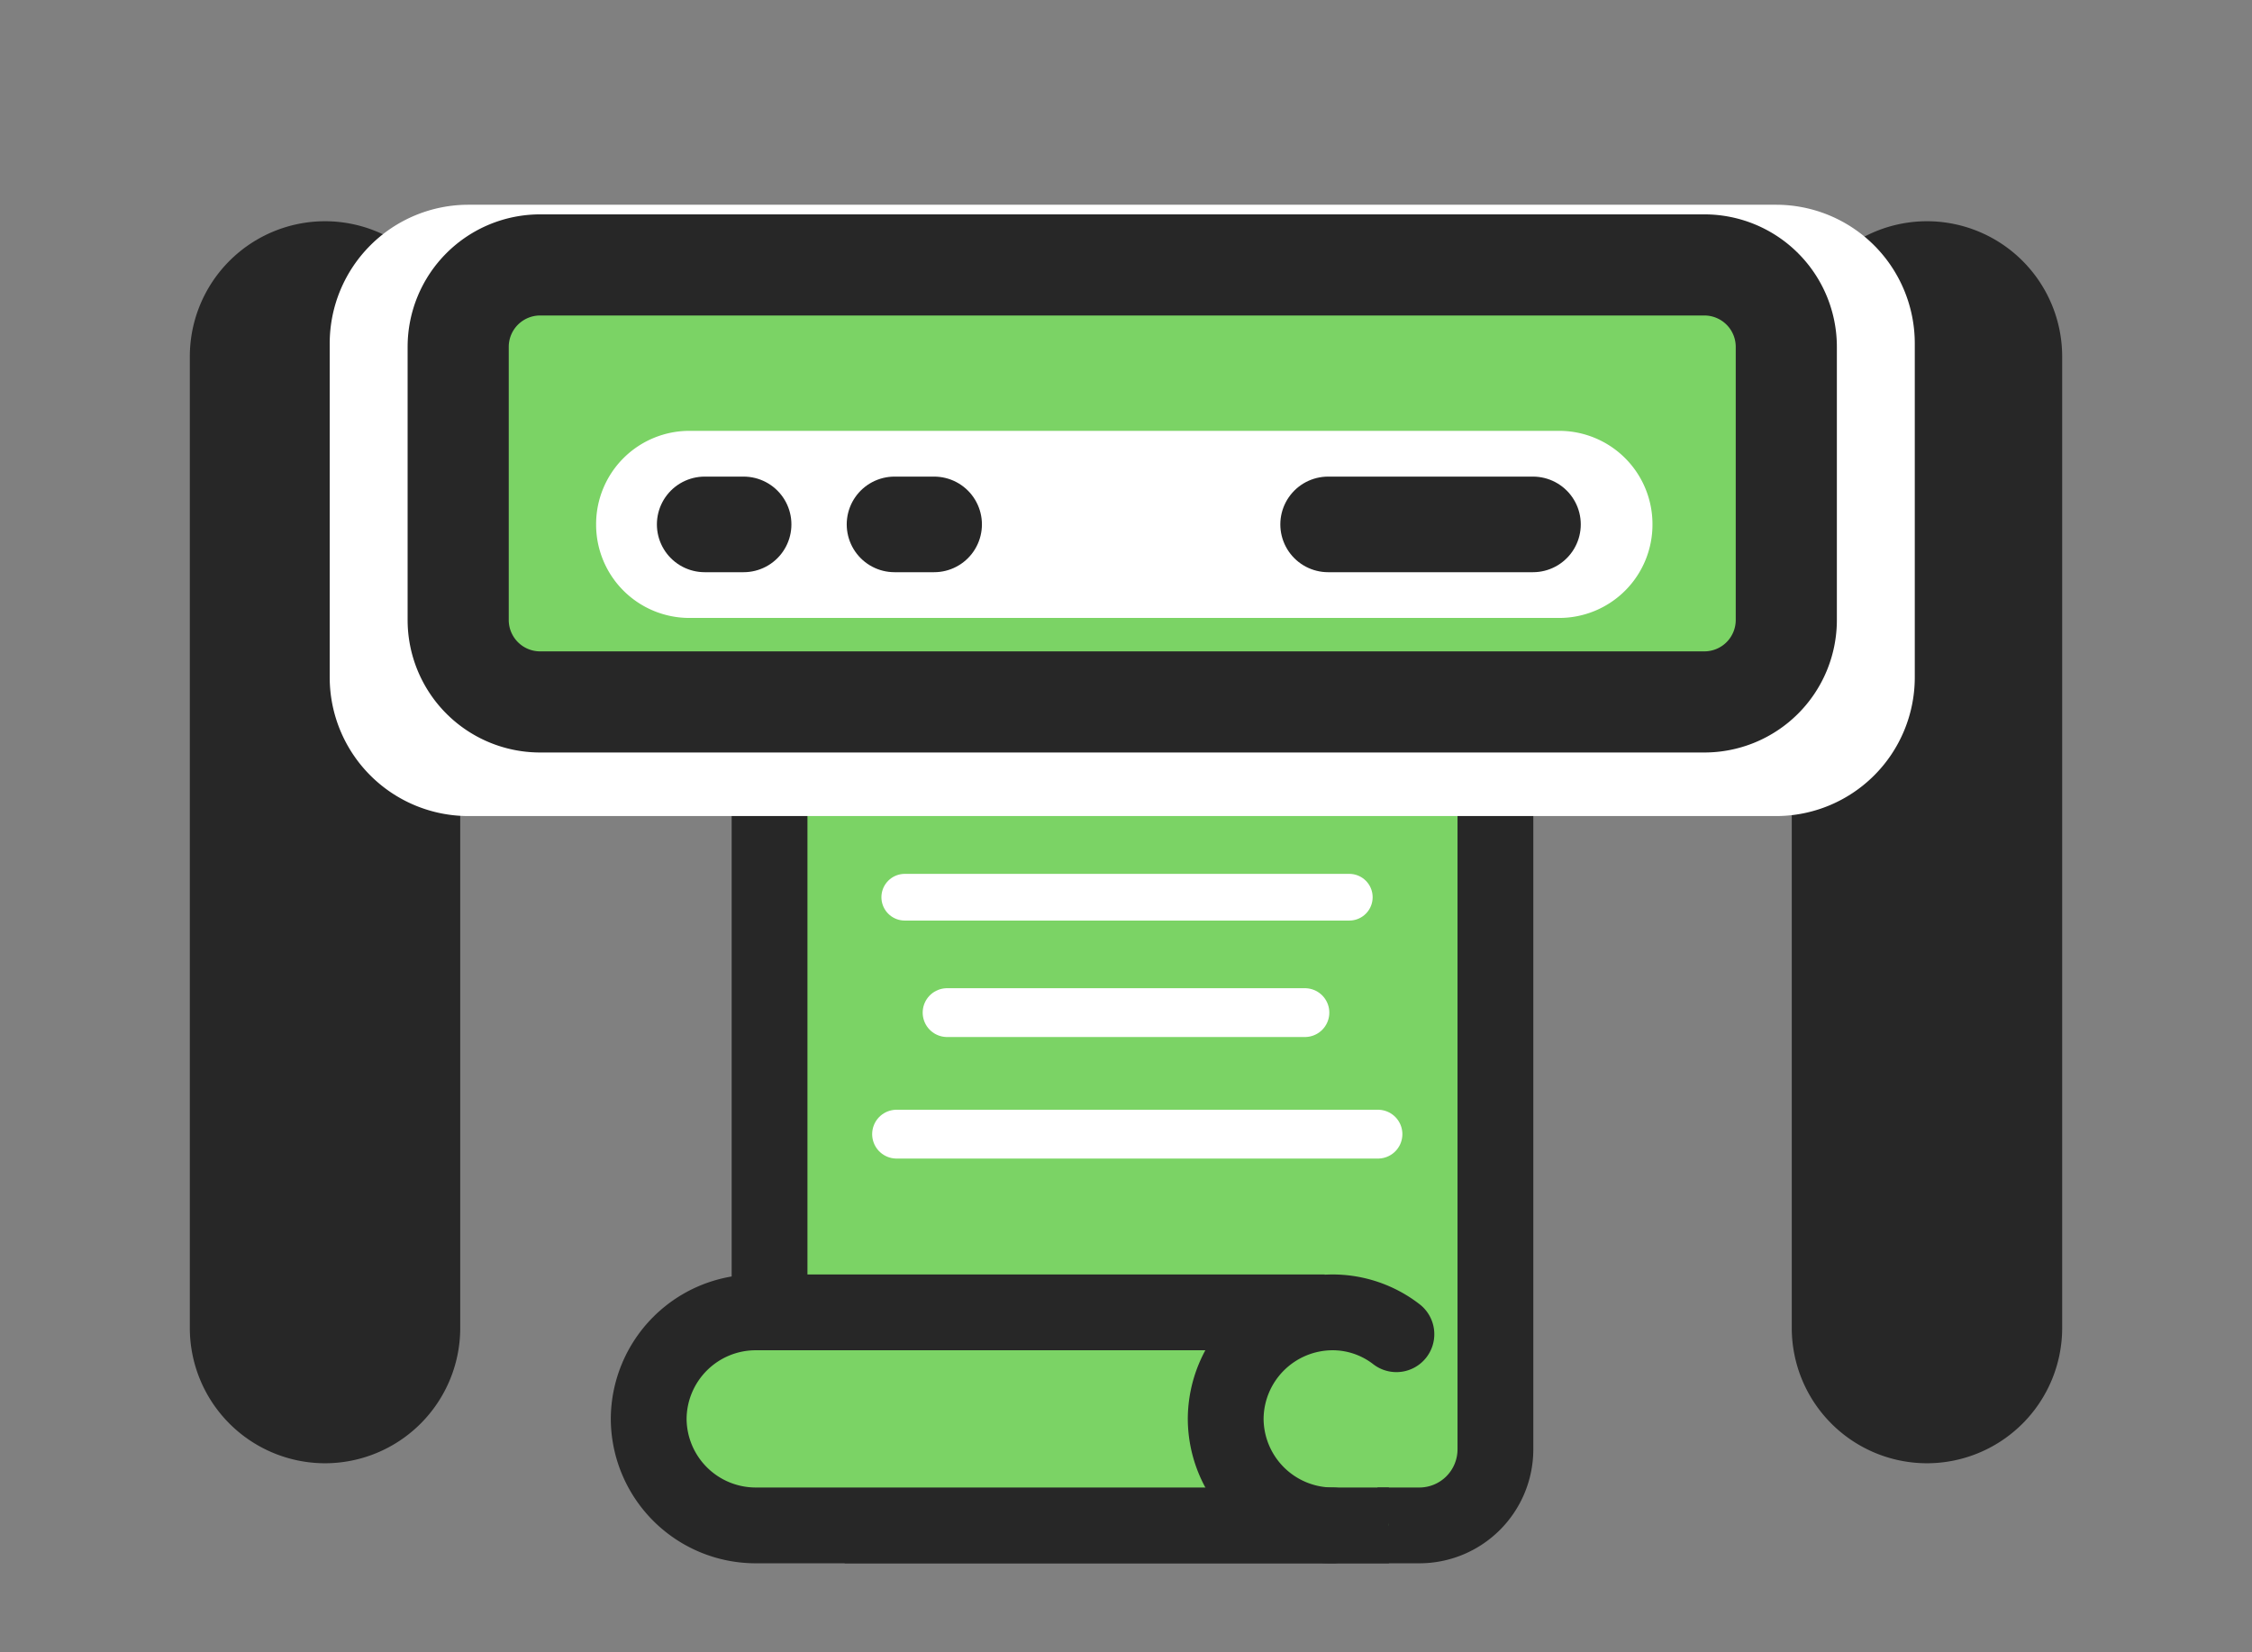
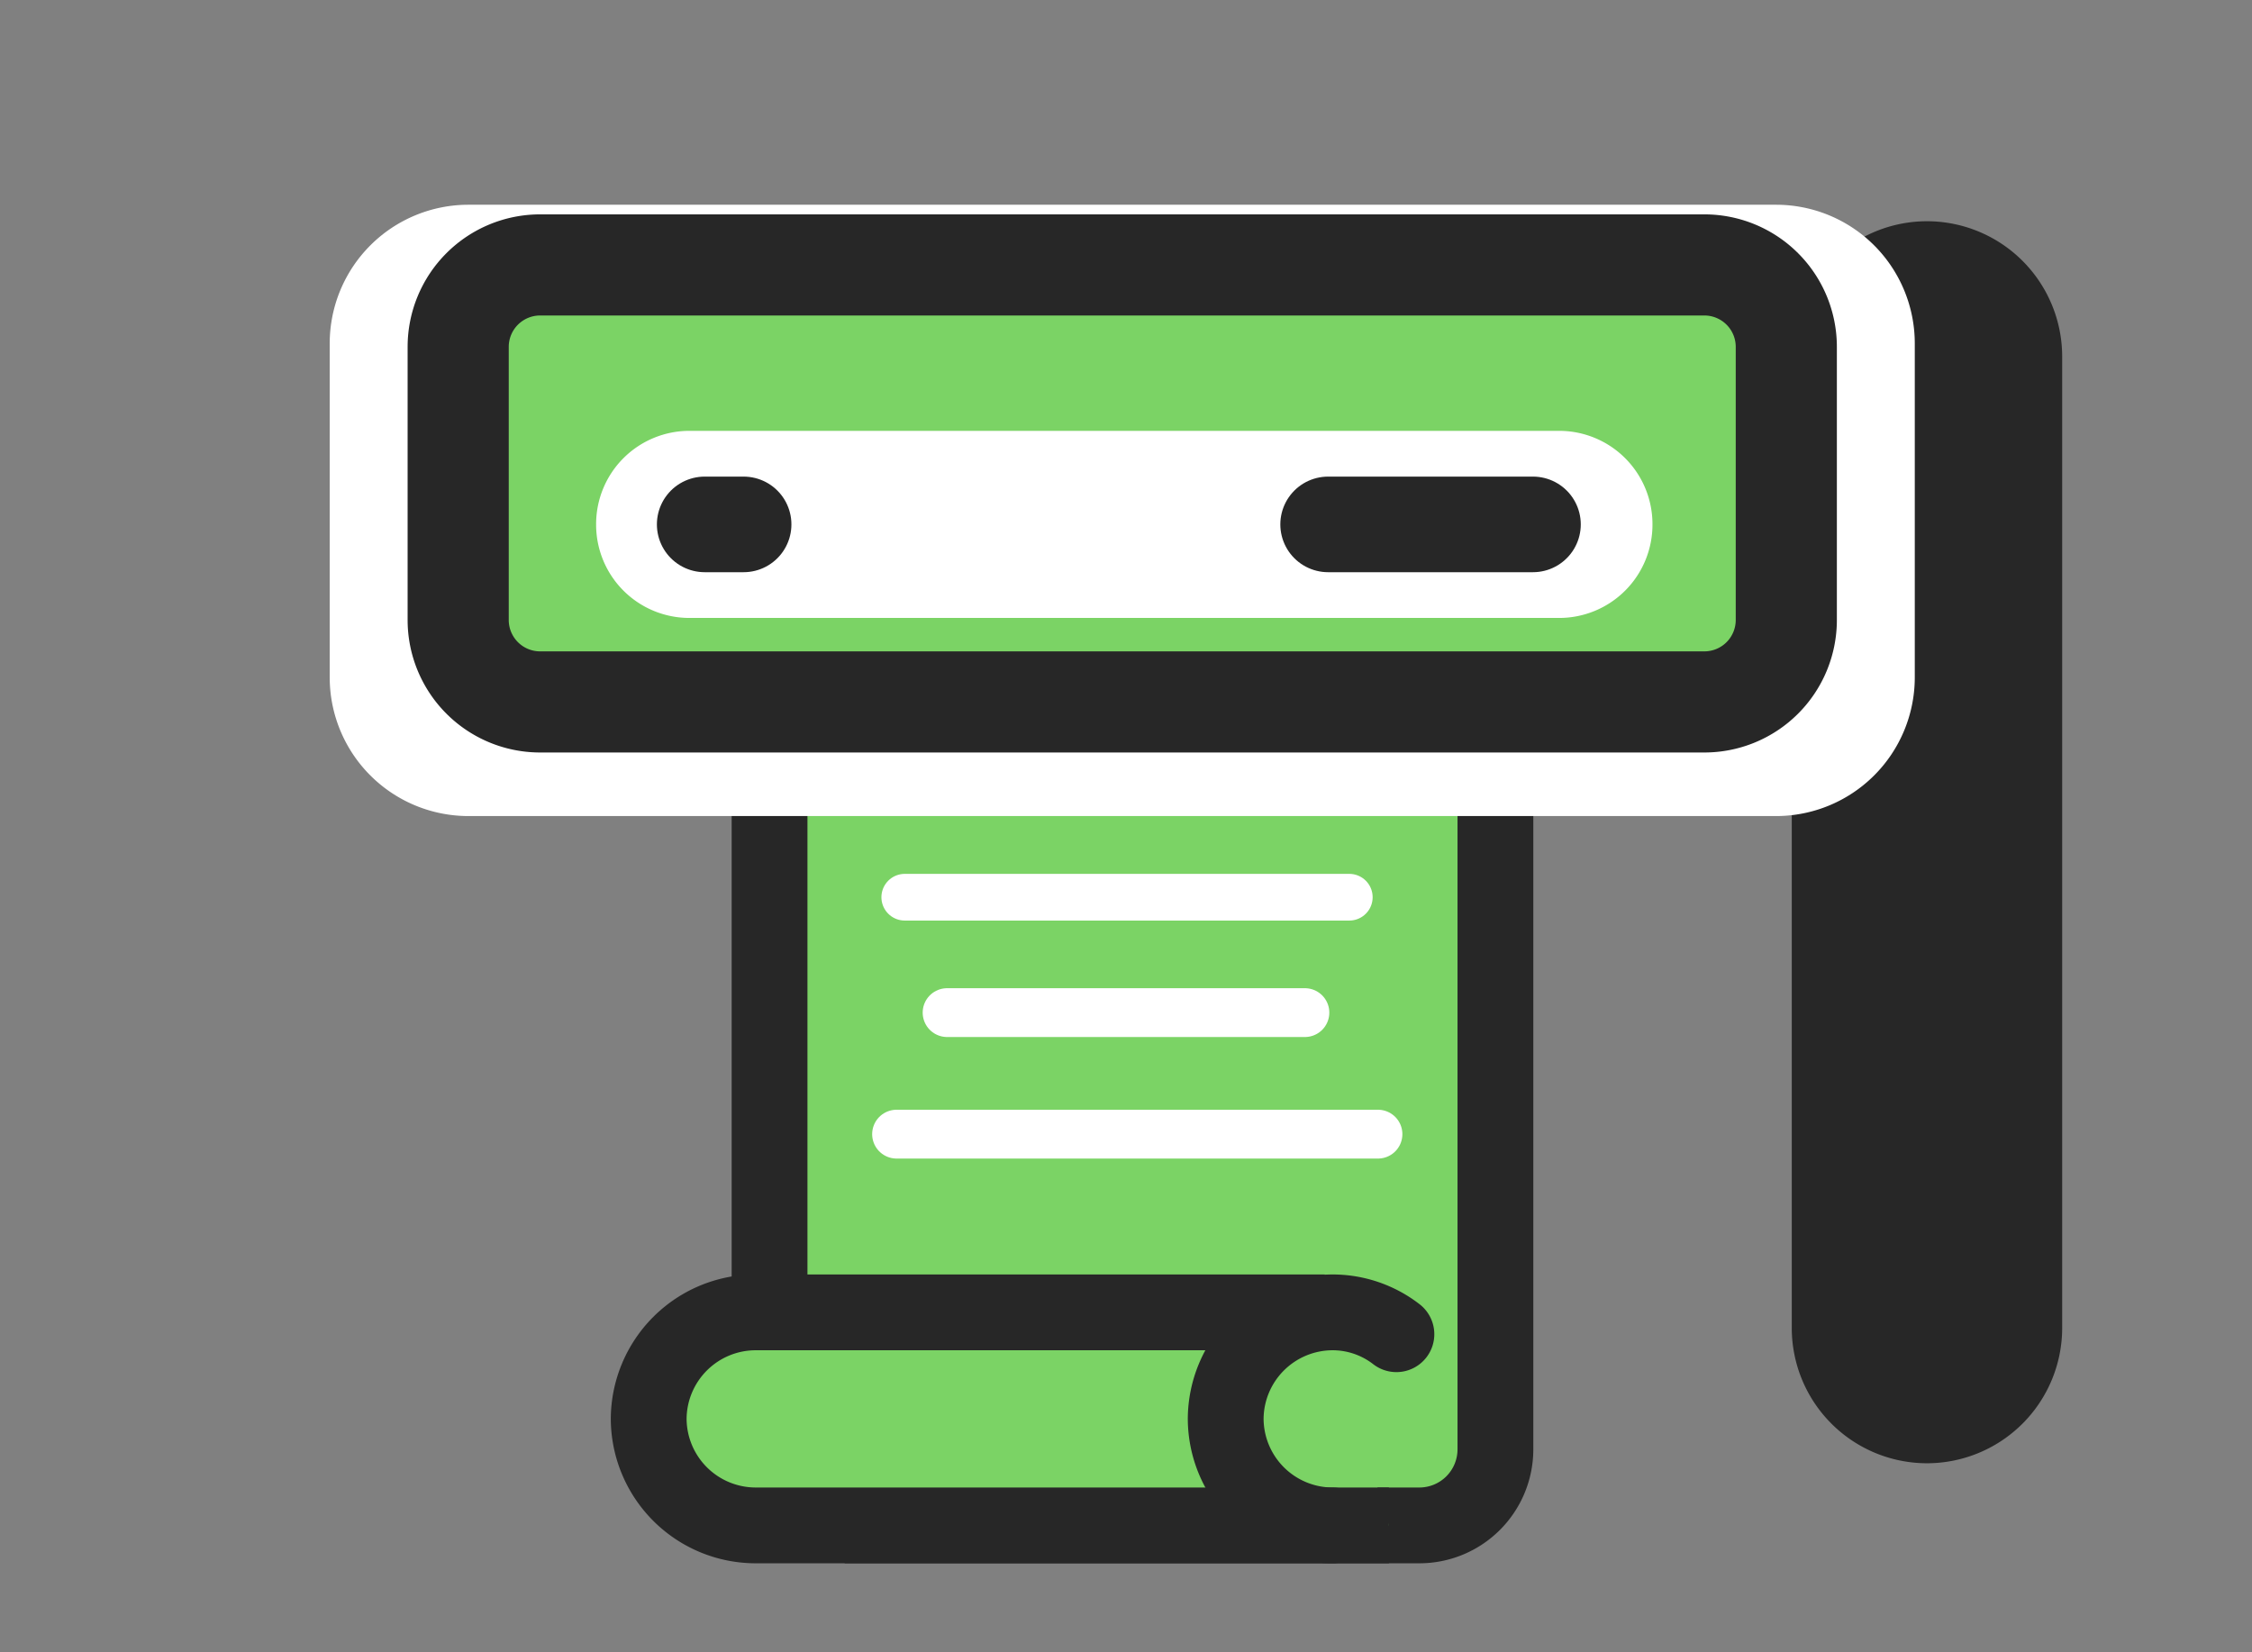
<svg xmlns="http://www.w3.org/2000/svg" id="Ebene_1" data-name="Ebene 1" width="329.8" height="242" viewBox="0 0 329.8 242">
  <rect x="0" y="0" width="329.8" height="242" fill="#808080" stroke="none" />
  <defs>
    <style>.cls-1,.cls-7{fill:#7bd365;}.cls-1,.cls-2,.cls-5,.cls-7,.cls-9{stroke:#272727;}.cls-1,.cls-2,.cls-3,.cls-4,.cls-5,.cls-6,.cls-7,.cls-9{stroke-miterlimit:10;}.cls-1,.cls-2{stroke-width:11.1px;}.cls-2,.cls-3,.cls-4,.cls-9{fill:none;stroke-linecap:round;}.cls-3,.cls-4,.cls-6{stroke:#fff;}.cls-3{stroke-width:7.15px;}.cls-4{stroke-width:6.84px;}.cls-5{fill:#272727;stroke-width:16px;}.cls-6,.cls-8{fill:#fff;}.cls-6{stroke-width:16.63px;}.cls-7{stroke-width:14.81px;}.cls-9{stroke-width:14px;}</style>
  </defs>
  <title>icon--textteaser-fertigung_kleiner</title>
  <path class="cls-1" d="M112.7,192.3V110.9a11.14,11.14,0,0,1,11.1-11.1h84.1A11.14,11.14,0,0,1,219,110.9V212.3a11.14,11.14,0,0,1-11.1,11.1H123.7" />
  <path class="cls-1" d="M203.4,223.4H110.6A15.68,15.68,0,0,1,95,207.8h0a15.68,15.68,0,0,1,15.6-15.6H194" />
  <path class="cls-2" d="M195.1,223.4a15.68,15.68,0,0,1-15.6-15.6h0a15.68,15.68,0,0,1,15.6-15.6h0a15.26,15.26,0,0,1,9.4,3.2" />
  <line class="cls-3" x1="131.3" y1="166.1" x2="201.8" y2="166.1" />
  <line class="cls-3" x1="138.7" y1="148.3" x2="191.1" y2="148.3" />
  <line class="cls-4" x1="132.5" y1="131.4" x2="197.6" y2="131.4" />
-   <path class="cls-5" d="M47.6,40.4h0A11.82,11.82,0,0,1,59.4,52.2V194.5a11.82,11.82,0,0,1-11.8,11.8h0a11.82,11.82,0,0,1-11.8-11.8V52.2A11.82,11.82,0,0,1,47.6,40.4Z" />
  <path class="cls-5" d="M282.2,40.4h0A11.82,11.82,0,0,1,294,52.2V194.5a11.82,11.82,0,0,1-11.8,11.8h0a11.82,11.82,0,0,1-11.8-11.8V52.2A11.82,11.82,0,0,1,282.2,40.4Z" />
  <path class="cls-6" d="M68.6,38.3H260.1a12,12,0,0,1,12,12V99.2a12,12,0,0,1-12,12H68.6a12,12,0,0,1-12-12V50.3A12,12,0,0,1,68.6,38.3Z" />
  <path class="cls-7" d="M79.1,38.8H249.6a12,12,0,0,1,12,12v40a12,12,0,0,1-12,12H79.1a12,12,0,0,1-12-12v-40A12,12,0,0,1,79.1,38.8Z" />
  <path class="cls-8" d="M101,63.1H228.3A13.66,13.66,0,0,1,242,76.8h0a13.66,13.66,0,0,1-13.7,13.7H101A13.66,13.66,0,0,1,87.3,76.8h0A13.66,13.66,0,0,1,101,63.1Z" />
  <line class="cls-9" x1="194.5" y1="76.8" x2="224.5" y2="76.8" />
  <line class="cls-9" x1="103.2" y1="76.8" x2="108.9" y2="76.8" />
-   <line class="cls-9" x1="131" y1="76.8" x2="136.8" y2="76.8" />
</svg>